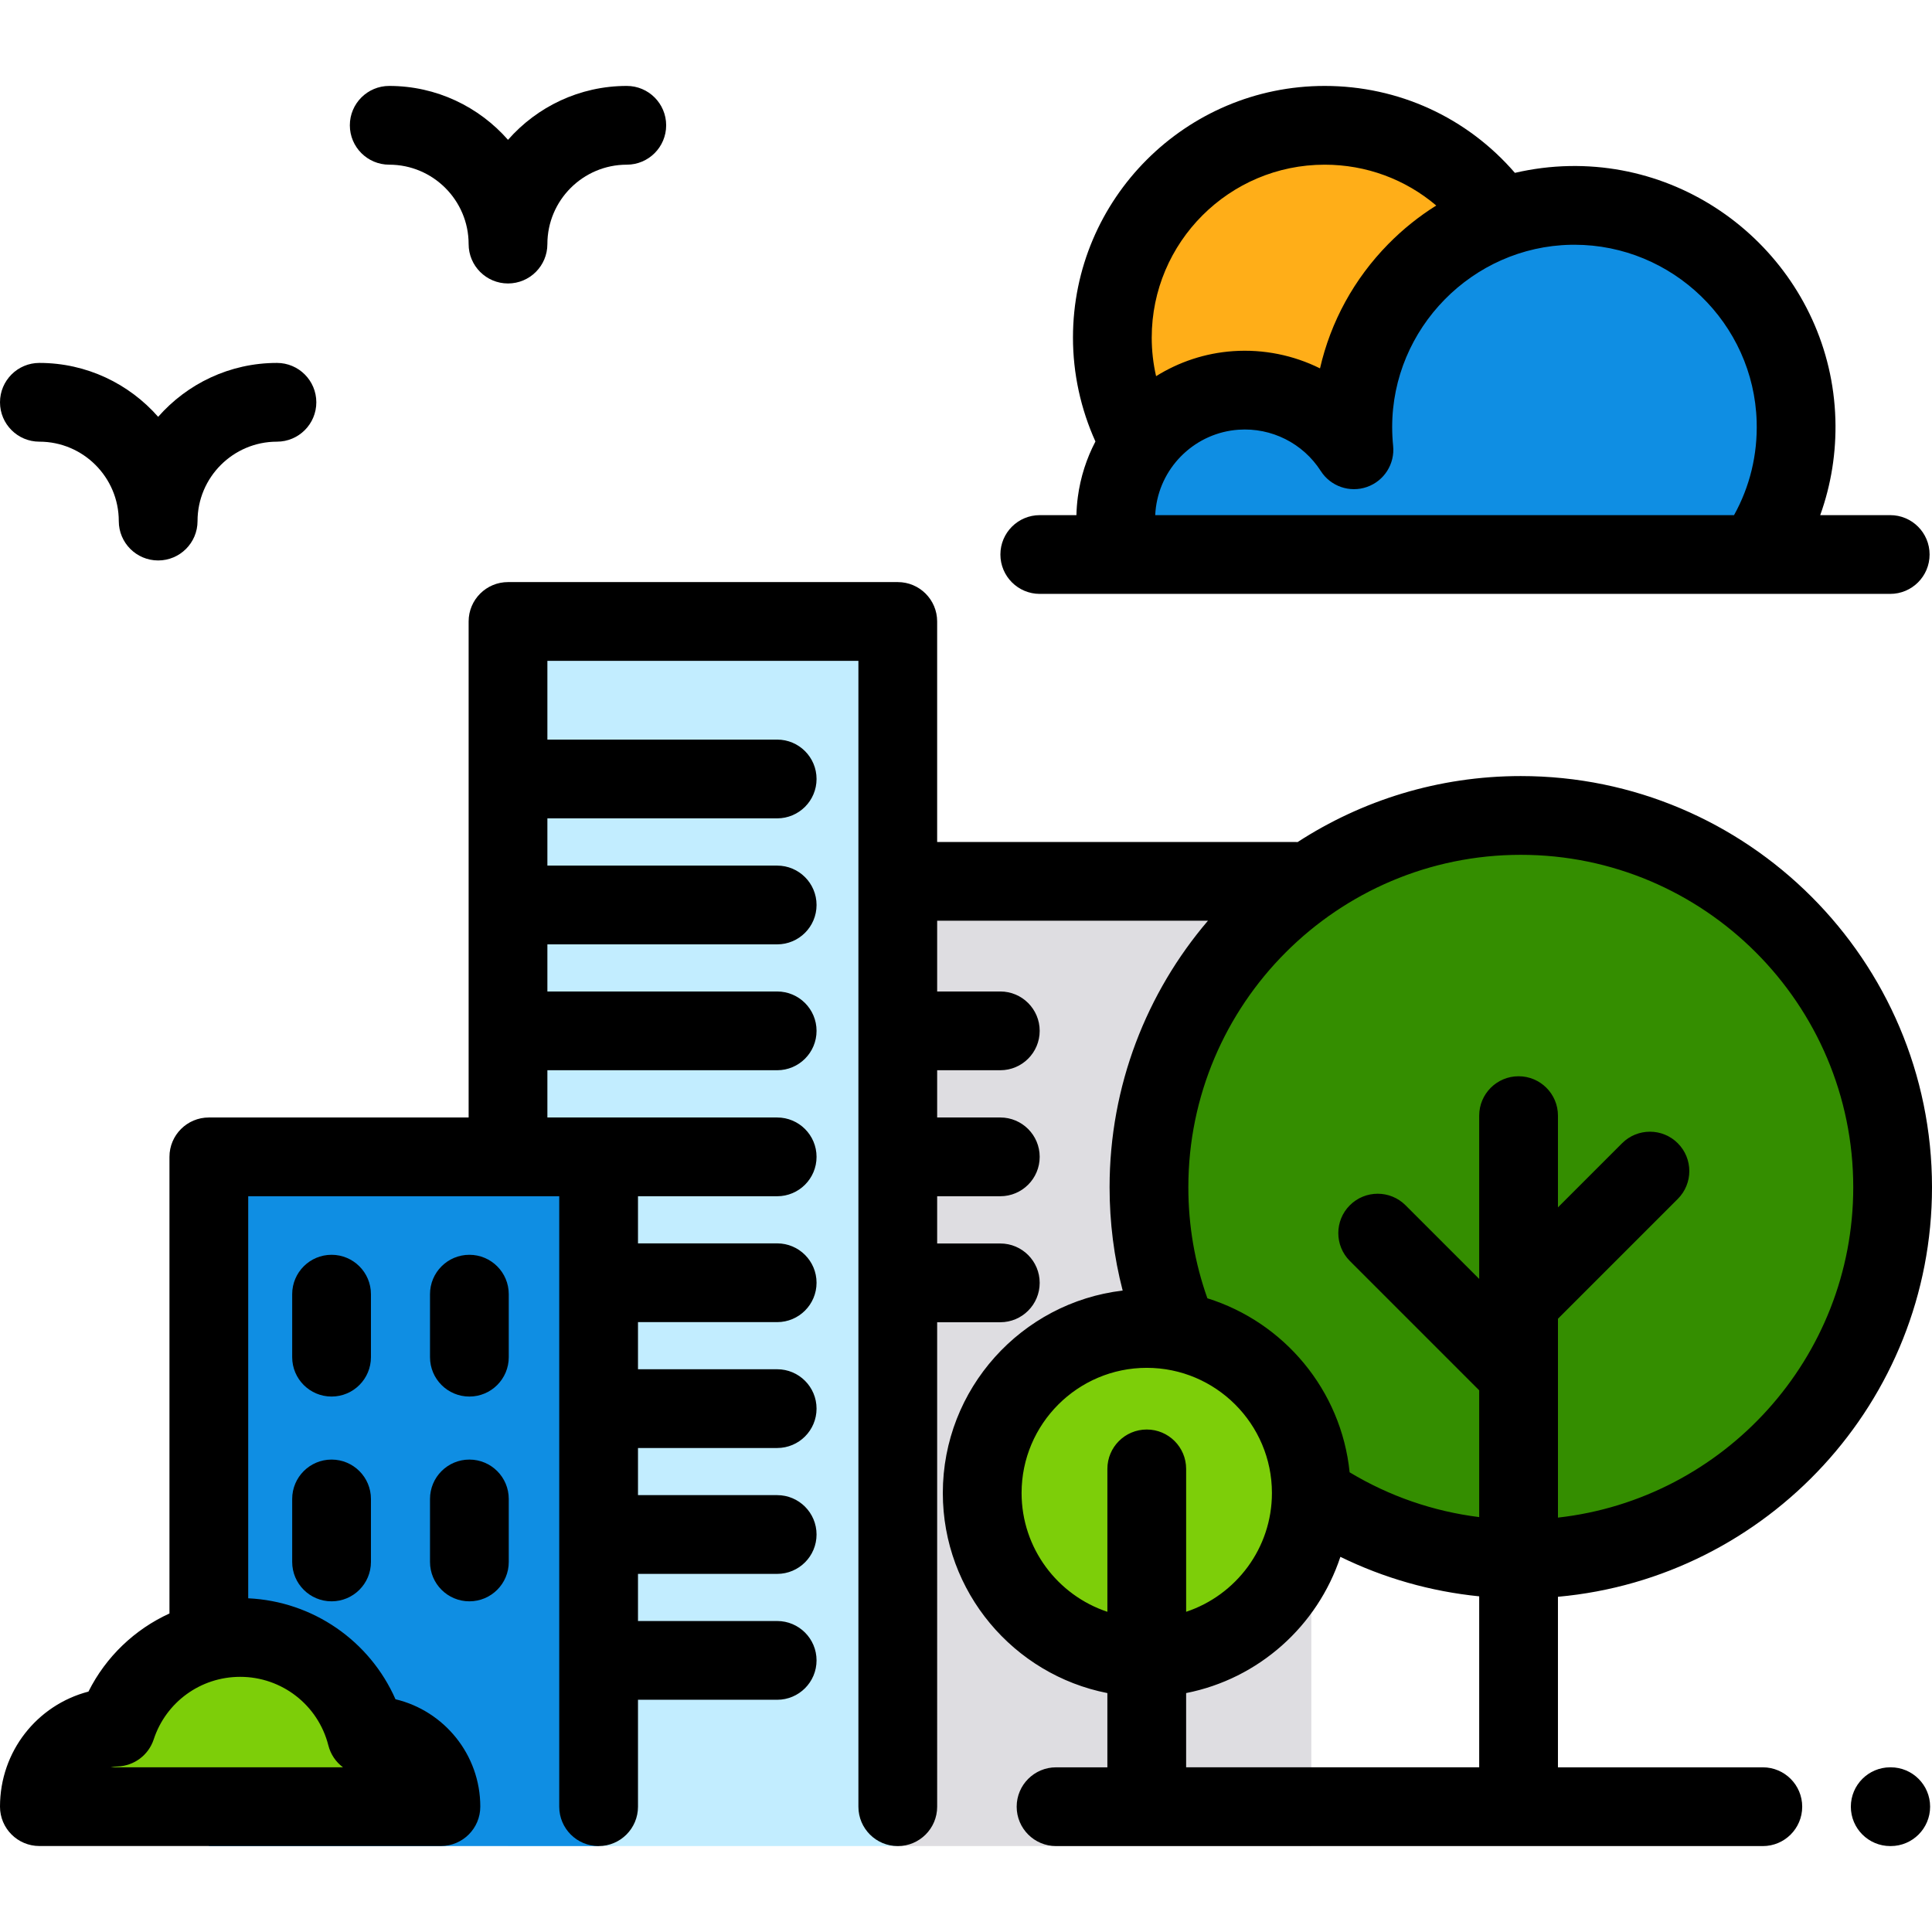
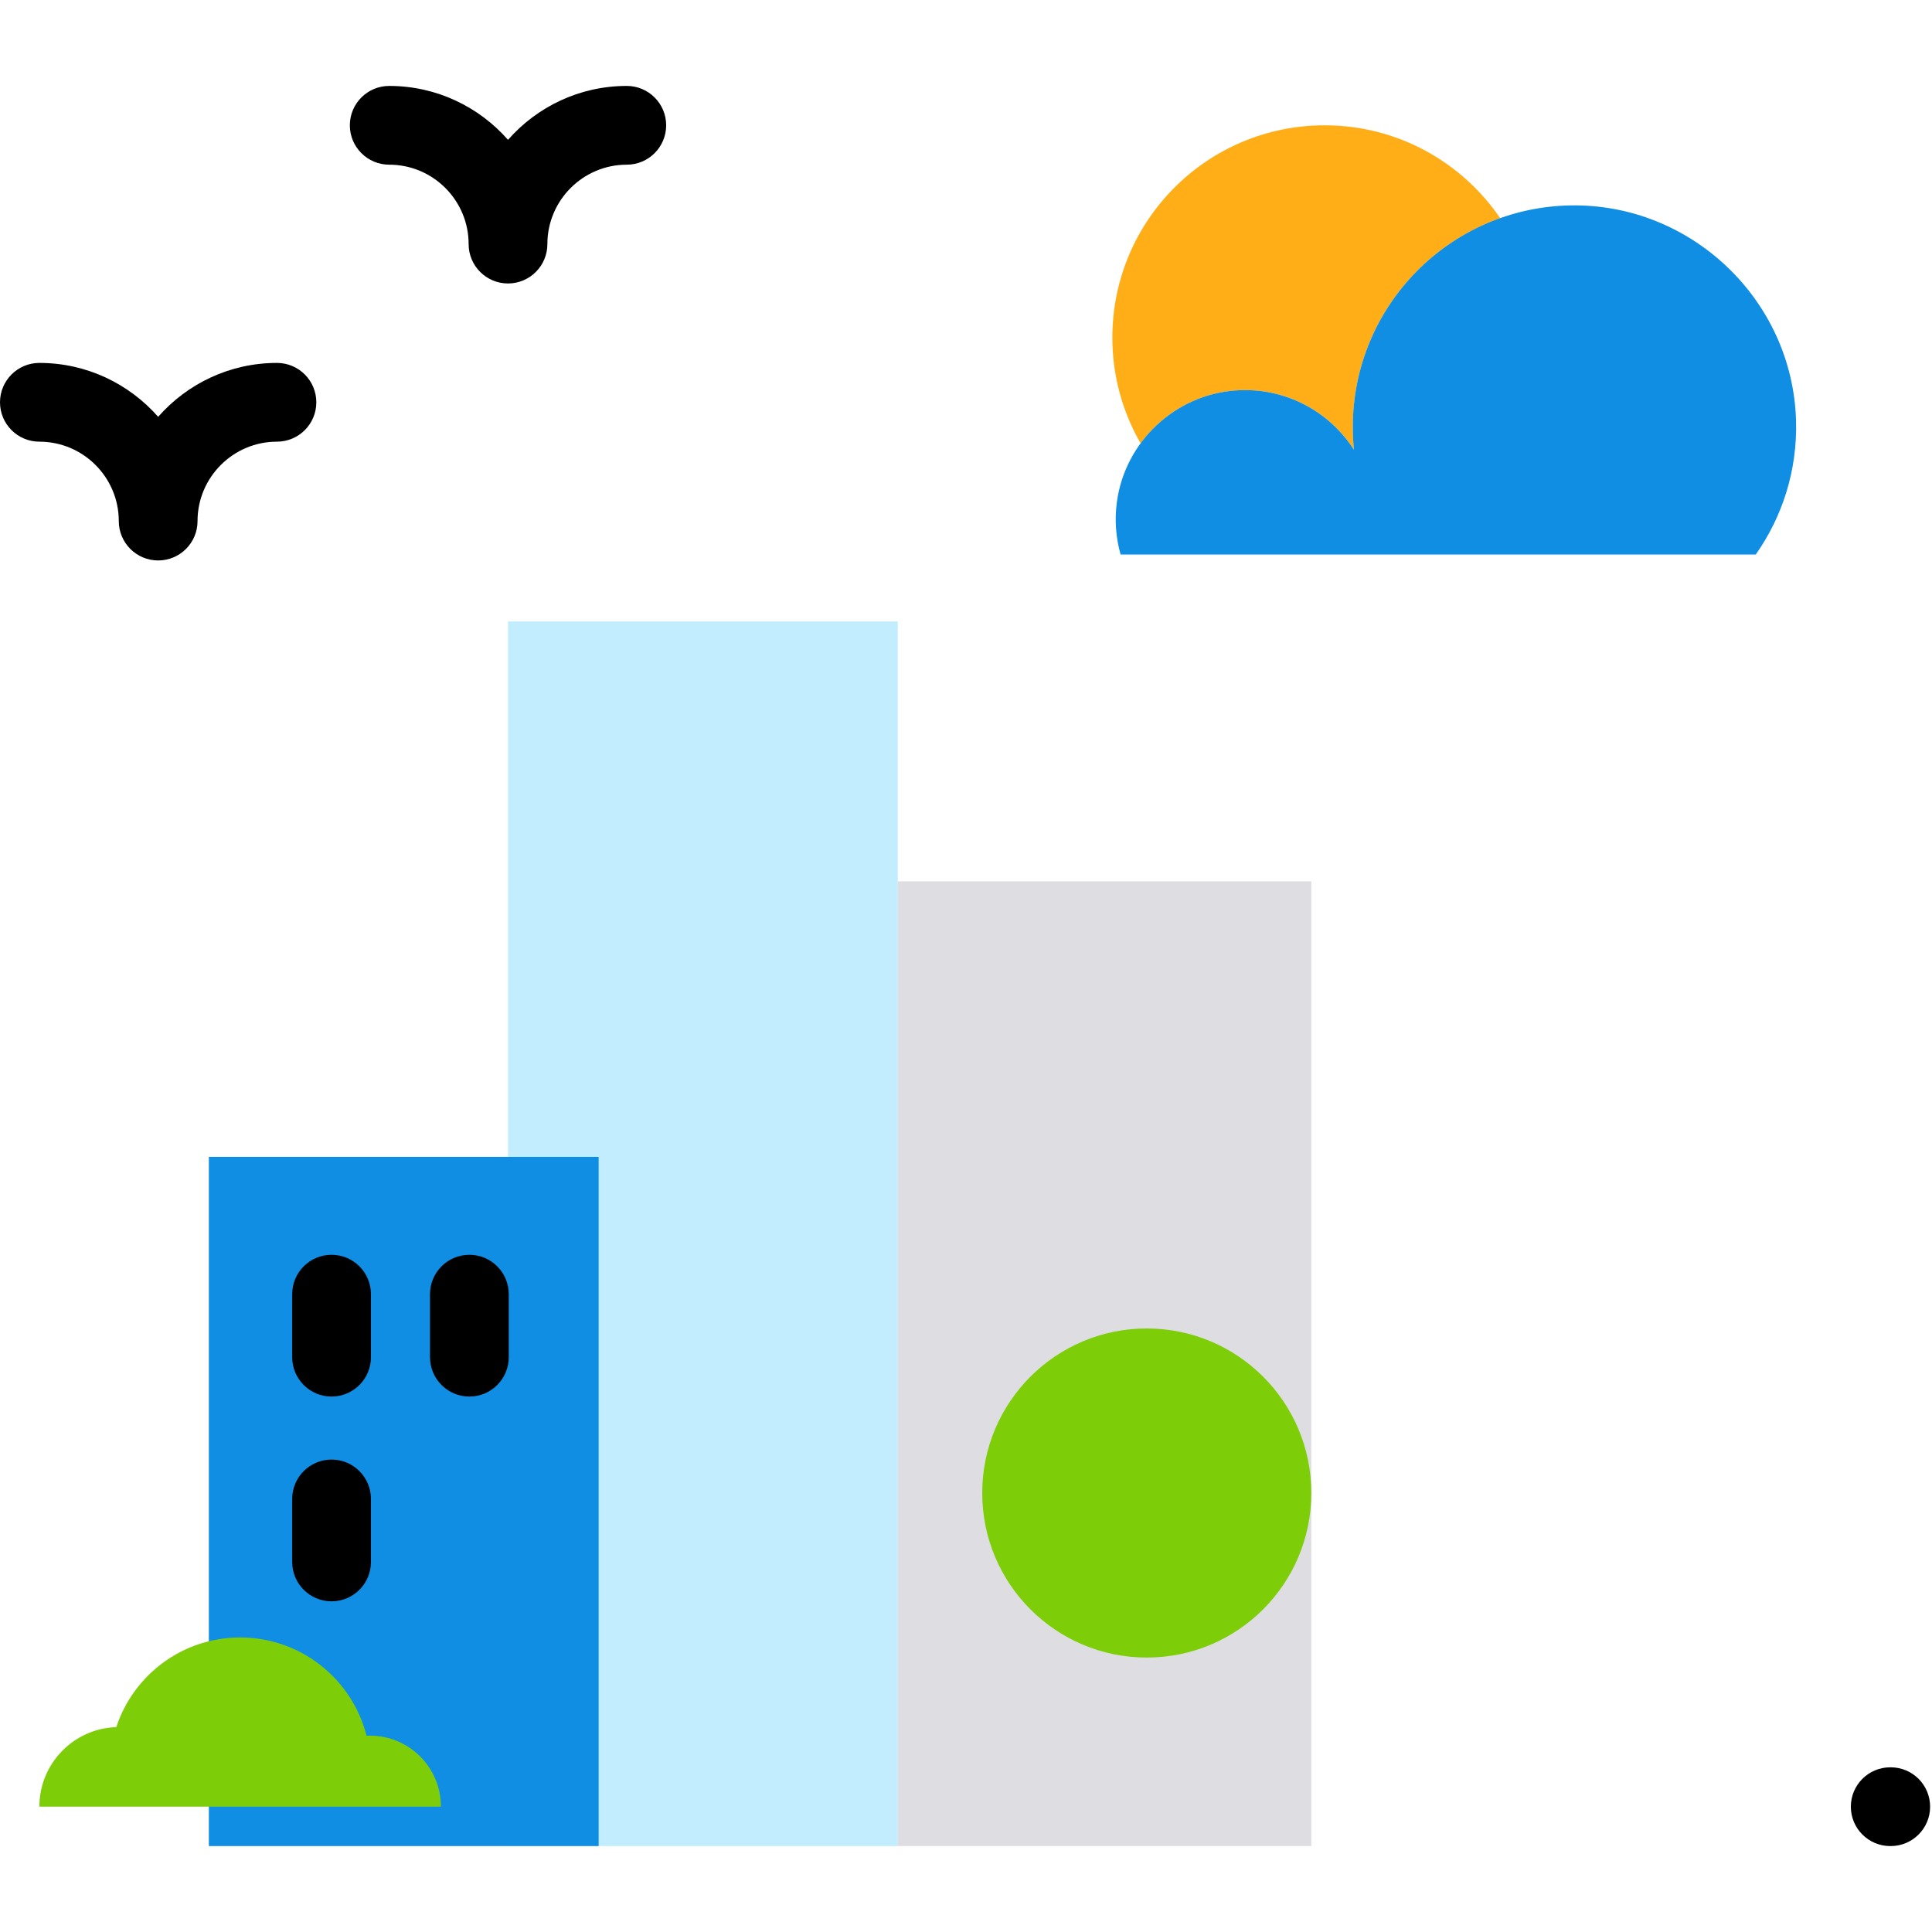
<svg xmlns="http://www.w3.org/2000/svg" version="1.1" id="Layer_1" viewBox="0 0 512 512" xml:space="preserve">
  <rect x="134.625" y="164.69" style="fill:#C2EDFF;" width="103.298" height="324.536" />
  <rect x="55.349" y="306.578" style="fill:#0F8EE3;" width="103.298" height="182.648" />
  <rect x="237.913" y="233.562" style="fill:#DEDDE1;" width="109.601" height="255.663" />
  <path style="fill:#FFAE18;" d="M327.511,103.468c13.129-0.907,24.807,5.592,31.301,15.732c-0.202-1.983-0.307-3.995-0.307-6.031  c0-25.537,16.302-47.253,39.062-55.347c-10.127-14.857-27.182-24.615-46.518-24.615c-31.073,0-56.264,25.19-56.264,56.264  c0,10.208,2.732,19.773,7.485,28.026C308.089,109.547,317.23,104.179,327.511,103.468z" />
  <path style="fill:#7DCE09;" d="M10.435,478.779c0-11.413,9.064-20.704,20.385-21.081c4.534-13.793,17.51-23.755,32.821-23.755  c16.145,0,29.701,11.075,33.492,26.041c0.297-0.014,0.595-0.025,0.895-0.025c10.394,0,18.819,8.426,18.819,18.819H10.435V478.779z" />
  <path style="fill:#0F8EE3;" d="M465.293,146.952c7.047-10.003,11.063-22.294,10.673-35.548c-0.94-31.966-27.852-57.56-59.826-56.968  c-31.932,0.591-57.636,26.661-57.636,58.734c0,2.036,0.104,4.048,0.307,6.031c-6.494-10.139-18.172-16.639-31.301-15.732  c-16.082,1.111-29.388,13.605-31.525,29.583c-0.651,4.869-0.242,9.556,0.981,13.9h168.327V146.952z" />
  <circle style="fill:#7DCE09;" cx="303.906" cy="395.663" r="43.607" />
-   <path style="fill:#348E00;" d="M403.026,216.1c-54.421,0-98.539,44.118-98.539,98.539c0,13.55,2.736,26.461,7.685,38.211  c20.126,3.866,35.336,21.559,35.336,42.813c0,0.129-0.008,0.256-0.009,0.385c15.813,10.807,34.931,17.131,55.528,17.131  c54.421,0,98.539-44.118,98.539-98.539S457.447,216.1,403.026,216.1z" />
-   <path d="M500.929,136.516h-18.551c2.899-8.063,4.276-16.637,4.019-25.419c-1.108-37.693-32.695-67.788-70.451-67.094  c-4.934,0.091-9.778,0.715-14.482,1.807c-12.693-14.687-30.861-23.038-50.417-23.038c-36.778,0-66.699,29.921-66.699,66.699  c0,9.477,2.053,18.918,5.953,27.526c-2.349,4.491-3.959,9.435-4.659,14.671c-0.216,1.617-0.339,3.235-0.38,4.848h-9.71  c-5.762,0-10.435,4.673-10.435,10.435s4.673,10.435,10.435,10.435h225.376c5.762,0,10.435-4.673,10.435-10.435  S506.693,136.516,500.929,136.516z M351.048,43.643c11.015,0,21.383,3.87,29.572,10.824c-4.572,2.863-8.843,6.275-12.715,10.215  c-9.081,9.239-15.266,20.599-18.09,32.941c-7.006-3.479-14.93-5.124-23.024-4.566c-7.431,0.513-14.392,2.877-20.417,6.633  c-0.759-3.32-1.155-6.731-1.155-10.218C305.219,64.201,325.778,43.643,351.048,43.643z M306.142,136.516  c0.032-0.693,0.096-1.387,0.189-2.082c1.489-11.138,10.699-19.782,21.899-20.555c8.733-0.607,17.081,3.592,21.794,10.949  c2.604,4.067,7.664,5.815,12.223,4.226c4.562-1.59,7.435-6.105,6.946-10.91c-0.167-1.651-0.253-3.325-0.253-4.974  c0-26.15,21.261-47.816,47.393-48.301c0.301-0.005,0.598-0.008,0.898-0.008c25.957,0,47.54,20.835,48.304,46.85  c0.259,8.775-1.803,17.255-5.995,24.806H306.142z" />
  <path d="M73.393,96.178c-12.534,0-23.791,5.537-31.479,14.285c-7.688-8.748-18.945-14.285-31.479-14.285  C4.672,96.178,0,100.851,0,106.613s4.672,10.435,10.435,10.435c11.603,0,21.044,9.441,21.044,21.044  c0,5.762,4.673,10.435,10.435,10.435s10.435-4.673,10.435-10.435c0-11.603,9.441-21.044,21.044-21.044  c5.762,0,10.435-4.673,10.435-10.435S79.155,96.178,73.393,96.178z" />
  <path d="M166.106,22.772c-12.534,0-23.791,5.537-31.479,14.285c-7.688-8.748-18.945-14.285-31.479-14.285  c-5.762,0-10.435,4.673-10.435,10.435s4.673,10.435,10.435,10.435c11.603,0,21.044,9.441,21.044,21.044  c0,5.762,4.673,10.435,10.435,10.435s10.435-4.673,10.435-10.435c0-11.603,9.441-21.044,21.044-21.044  c5.762,0,10.435-4.673,10.435-10.435S171.868,22.772,166.106,22.772z" />
  <path d="M501.066,489.227h-0.137c-5.762,0-10.435-4.673-10.435-10.435c0-5.762,4.673-10.435,10.435-10.435h0.137  c5.762,0,10.435,4.673,10.435,10.435C511.501,484.554,506.828,489.227,501.066,489.227z" />
  <path d="M98.303,342.969c0-5.762-4.673-10.435-10.435-10.435s-10.435,4.673-10.435,10.435v16.696  c0,5.762,4.673,10.435,10.435,10.435s10.435-4.673,10.435-10.435V342.969z" />
  <path d="M124.391,332.534c-5.762,0-10.435,4.673-10.435,10.435v16.696c0,5.762,4.673,10.435,10.435,10.435  c5.762,0,10.435-4.673,10.435-10.435v-16.696C134.826,337.207,130.155,332.534,124.391,332.534z" />
  <path d="M87.868,386.802c-5.762,0-10.435,4.673-10.435,10.435v16.696c0,5.762,4.673,10.435,10.435,10.435  s10.435-4.673,10.435-10.435v-16.696C98.303,391.474,93.631,386.802,87.868,386.802z" />
-   <path d="M124.391,386.802c-5.762,0-10.435,4.673-10.435,10.435v16.696c0,5.762,4.673,10.435,10.435,10.435  c5.762,0,10.435-4.673,10.435-10.435v-16.696C134.826,391.474,130.155,386.802,124.391,386.802z" />
-   <path d="M512,314.639c0-60.088-48.886-108.974-108.974-108.974c-21.791,0-42.105,6.433-59.152,17.495  c-0.194-0.01-0.386-0.029-0.582-0.029h-94.935v-58.437c0-5.762-4.673-10.435-10.435-10.435H134.627  c-5.762,0-10.435,4.673-10.435,10.435v131.452H55.344c-5.762,0-10.435,4.673-10.435,10.435v121.009  c-9.194,4.204-16.827,11.437-21.467,20.698C9.853,451.836,0,464.108,0,478.779c0,5.762,4.672,10.435,10.435,10.435h106.412  c5.762,0,10.435-4.673,10.435-10.435c0-13.799-9.604-25.396-22.476-28.461c-6.804-15.456-21.839-25.945-39.026-26.754v-106.55  h82.424v161.779c0,5.762,4.673,10.435,10.435,10.435c5.762,0,10.435-4.673,10.435-10.435v-28.338h36.885  c5.762,0,10.435-4.673,10.435-10.435c0-5.762-4.673-10.435-10.435-10.435h-36.885v-12.49h36.885c5.762,0,10.435-4.673,10.435-10.435  c0-5.762-4.673-10.435-10.435-10.435h-36.885v-12.49h36.885c5.762,0,10.435-4.673,10.435-10.435c0-5.762-4.673-10.435-10.435-10.435  h-36.885v-12.489h36.885c5.762,0,10.435-4.673,10.435-10.435c0-5.762-4.673-10.435-10.435-10.435h-36.885v-12.49h36.885  c5.762,0,10.435-4.673,10.435-10.435c0-5.762-4.673-10.435-10.435-10.435H158.64h-13.577v-12.522h60.897  c5.762,0,10.435-4.673,10.435-10.435c0-5.762-4.673-10.435-10.435-10.435h-60.897v-12.49h60.897c5.762,0,10.435-4.673,10.435-10.435  s-4.673-10.435-10.435-10.435h-60.897v-12.522h60.897c5.762,0,10.435-4.673,10.435-10.435s-4.673-10.435-10.435-10.435h-60.897  v-20.87h82.424v303.666c0,5.762,4.673,10.435,10.435,10.435s10.435-4.673,10.435-10.435V350.407h16.736  c5.762,0,10.435-4.673,10.435-10.435c0-5.762-4.673-10.435-10.435-10.435h-16.736v-12.522h16.736  c5.762,0,10.435-4.673,10.435-10.435c0-5.762-4.673-10.435-10.435-10.435h-16.736v-12.522h16.736  c5.762,0,10.435-4.673,10.435-10.435c0-5.762-4.673-10.435-10.435-10.435h-16.736v-18.751h71.762  c-16.243,19.037-26.067,43.711-26.067,70.638c0,9.331,1.167,18.488,3.469,27.372c-26.801,3.168-47.662,26.014-47.662,53.653  c0,26.229,18.787,48.145,43.608,53.02v19.675h-13.601c-5.762,0-10.435,4.673-10.435,10.435c0,5.762,4.673,10.435,10.435,10.435  h187.304c5.762,0,10.435-4.673,10.435-10.435c0-5.762-4.673-10.435-10.435-10.435h-54.296v-45.195  C468.364,418.168,512,371.406,512,314.639z M87.017,462.546c0.605,2.391,2.006,4.405,3.869,5.798H29.341  c0.591-0.121,1.201-0.195,1.826-0.216c4.377-0.146,8.197-3.01,9.566-7.17c3.26-9.917,12.466-16.579,22.907-16.579  C74.694,444.378,84.307,451.849,87.017,462.546z M303.902,378.835c-5.762,0-10.435,4.673-10.435,10.435v37.872  c-13.192-4.384-22.737-16.834-22.737-31.48c0-18.291,14.881-33.172,33.171-33.172c18.291,0,33.172,14.881,33.172,33.172  c0,14.644-9.543,27.094-22.734,31.479v-37.871C314.338,383.508,309.665,378.835,303.902,378.835z M392.003,468.357h-77.666v-19.675  c19.23-3.779,34.824-17.787,40.878-36.105c11.531,5.644,23.952,9.177,36.787,10.467v45.313H392.003z M402.438,285.219  c-5.762,0-10.435,4.673-10.435,10.435v43.276l-19.523-19.523c-4.075-4.073-10.68-4.074-14.759,0c-4.075,4.075-4.075,10.683,0,14.759  l34.282,34.282v33.598c-12.159-1.517-23.813-5.533-34.338-11.872c-2.207-21.78-17.403-39.781-37.698-46.114  c-3.34-9.416-5.044-19.286-5.044-29.42c0-48.58,39.523-88.104,88.104-88.104s88.104,39.523,88.104,88.104  c0,45.249-34.295,82.625-78.255,87.539V364.13c0-0.003,0-0.007,0-0.01v-14.638l31.754-31.753c4.075-4.075,4.075-10.683,0-14.759  c-4.074-4.073-10.679-4.075-14.759,0l-16.996,16.996v-24.311C412.874,289.892,408.202,285.219,402.438,285.219z" />
</svg>